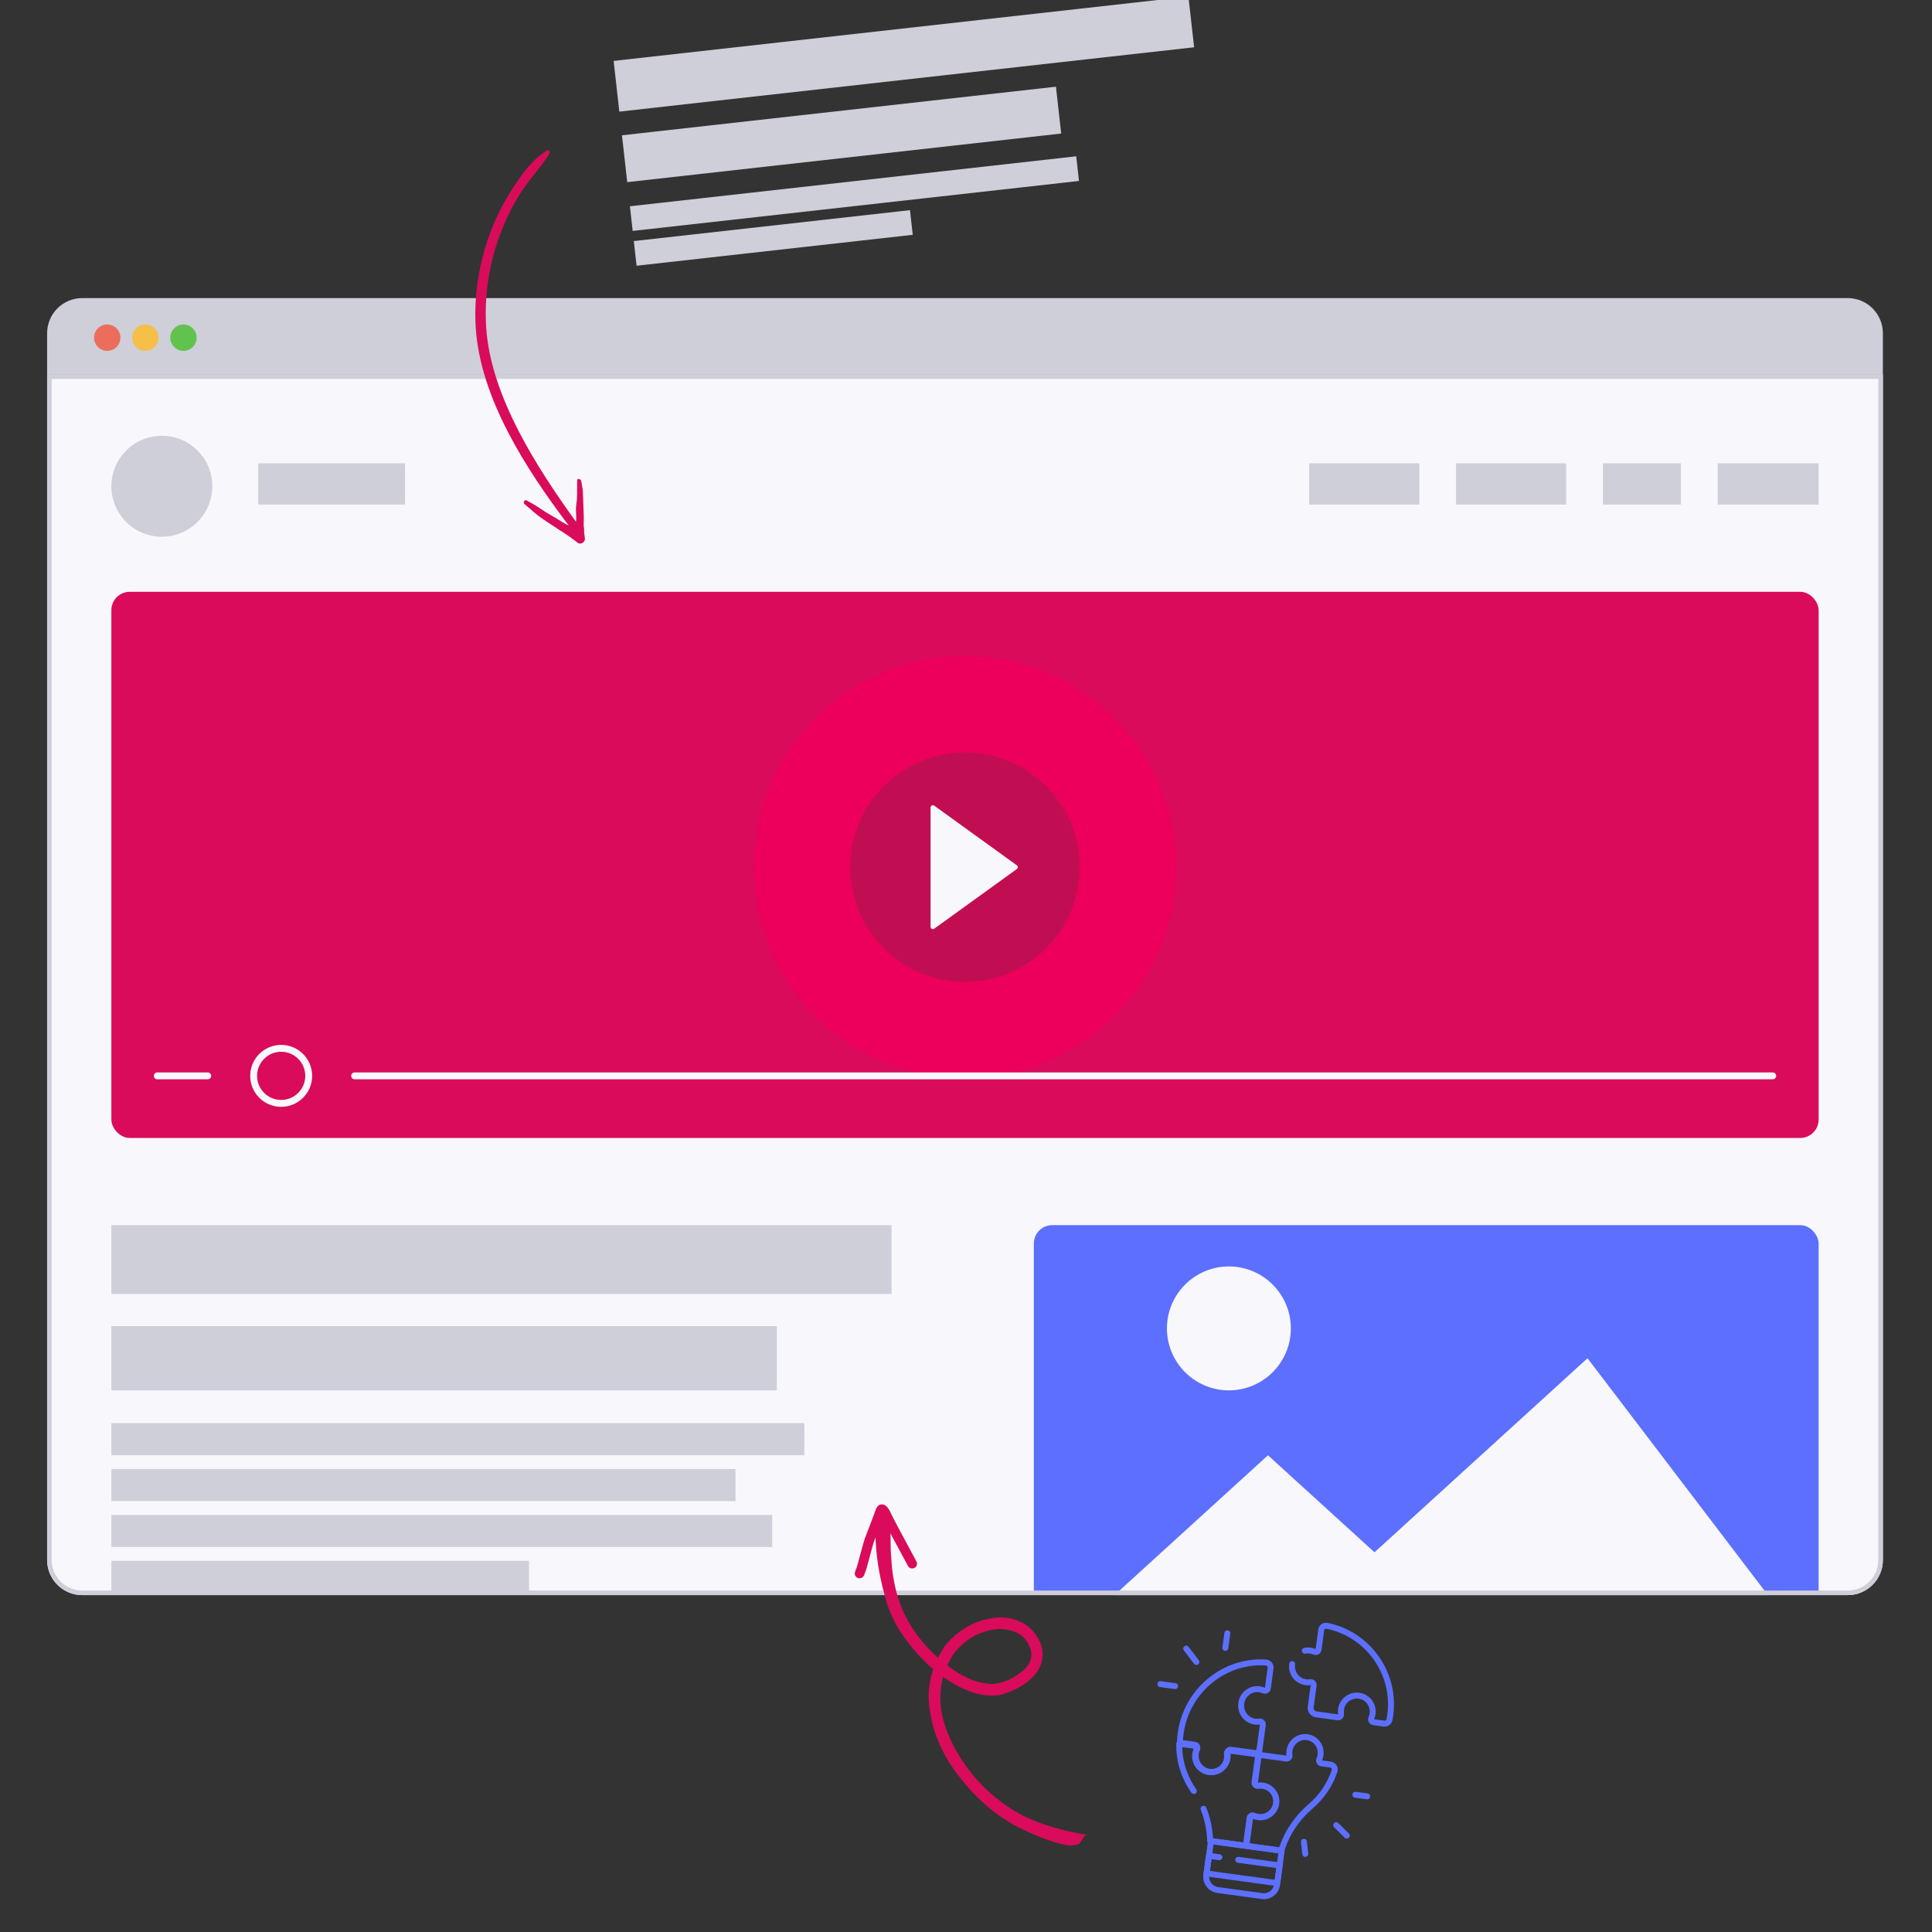
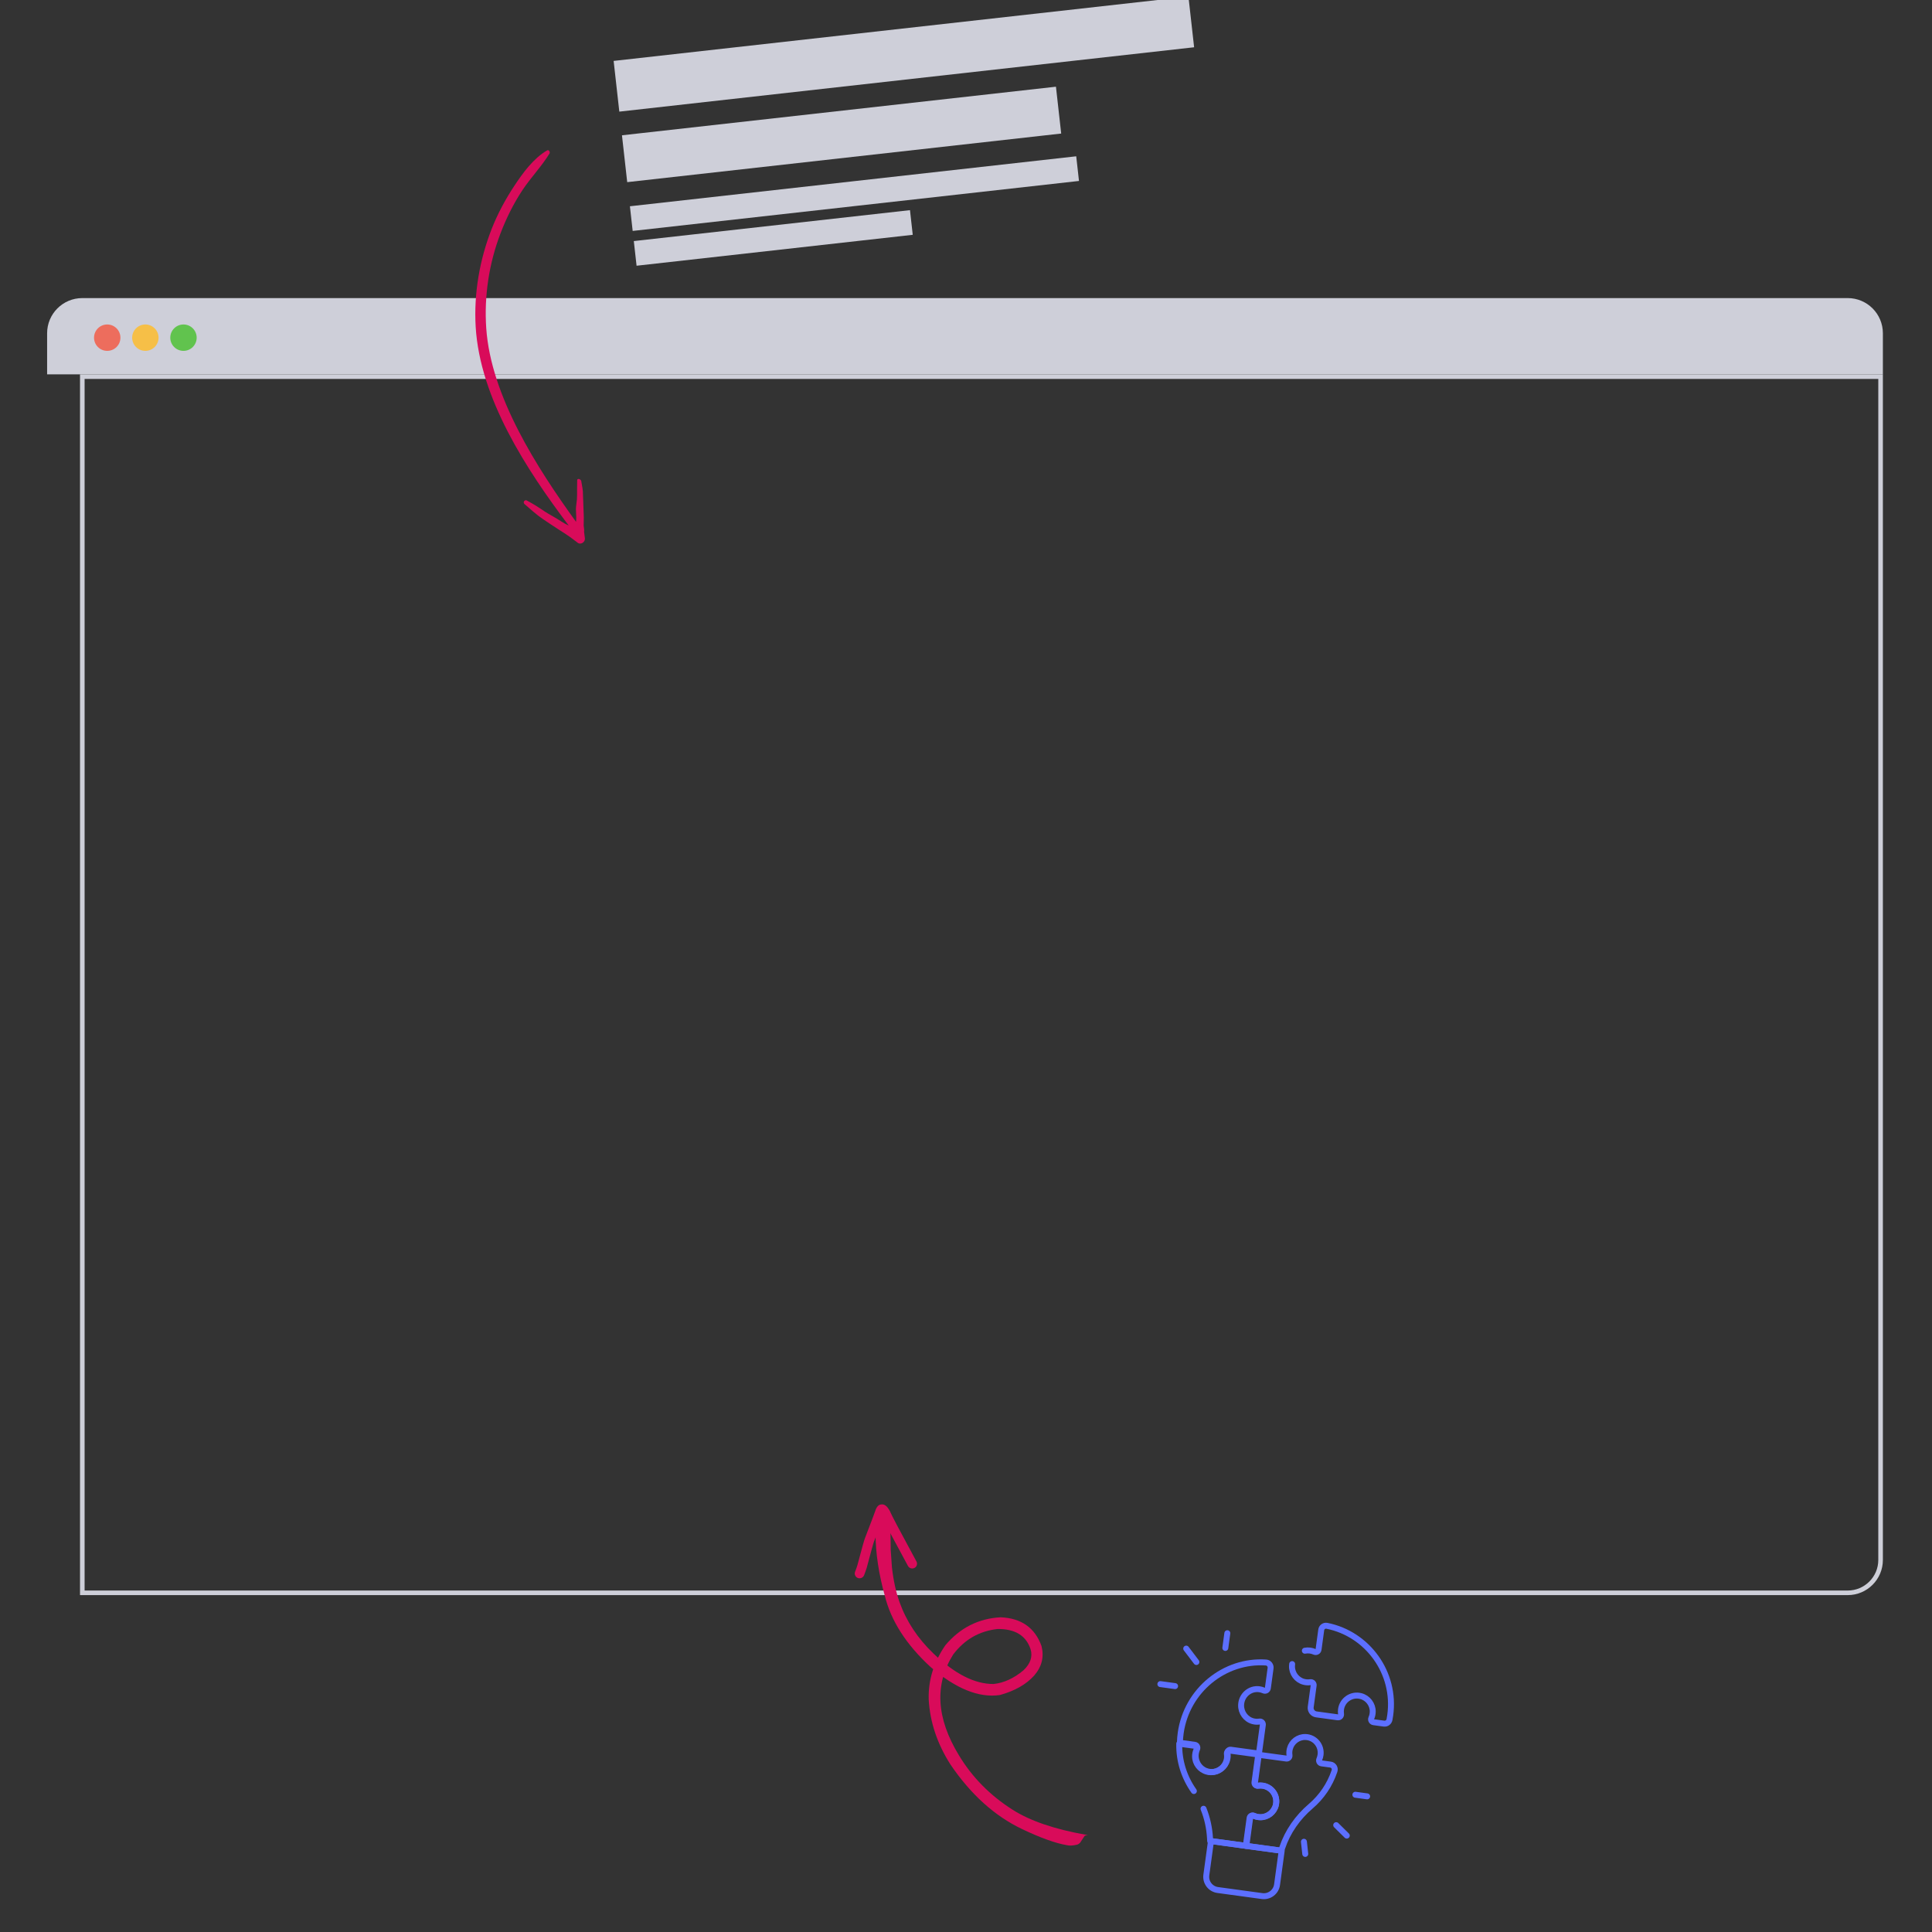
<svg xmlns="http://www.w3.org/2000/svg" width="472" height="472" viewBox="0 0 472 472" fill="none">
  <rect x="0" y="0" width="472" height="472" fill="#333333" stroke="none" />
  <g clip-path="url(#clip0_2804_342005)">
    <path d="M313.125 452.144L295.848 449.786L294.716 458.081C294.473 459.861 295.719 461.501 297.499 461.743L308.331 463.222C310.11 463.465 311.75 462.219 311.993 460.439L313.125 452.144L313.125 452.144Z" stroke="#5C6FFF" stroke-width="1.453" stroke-miterlimit="10" stroke-linecap="round" stroke-linejoin="round" />
    <path d="M303.21 416.557C303.154 418.385 304.365 420.039 306.098 420.501C306.645 420.646 307.19 420.668 307.706 420.587C308.179 420.512 308.587 420.92 308.521 421.403L307.565 428.406L300.7 427.469C300.231 427.405 299.823 427.816 299.894 428.294C299.974 428.823 299.949 429.382 299.802 429.943C299.342 431.711 297.712 432.953 295.922 432.907C293.553 432.845 291.833 430.719 292.15 428.39C292.203 428.005 292.308 427.639 292.457 427.301C292.654 426.851 292.387 426.334 291.909 426.269L288.257 425.771C288.276 424.974 288.341 424.168 288.456 423.359C289.932 412.959 299.161 405.475 309.287 406.161C309.991 406.209 310.507 406.85 310.41 407.562L309.745 412.434C309.678 412.922 309.171 413.197 308.73 412.997C308.399 412.848 308.041 412.743 307.663 412.692C305.381 412.38 303.284 414.144 303.21 416.557Z" stroke="#5C6FFF" stroke-width="1.453" stroke-miterlimit="10" stroke-linecap="round" stroke-linejoin="round" />
    <path d="M318.783 403.28C319.193 403.199 319.624 403.183 320.062 403.243C320.437 403.294 320.794 403.397 321.123 403.544C321.562 403.741 322.066 403.473 322.131 402.995L322.789 398.179C322.88 397.509 323.518 397.061 324.18 397.194C334.156 399.199 341.061 408.73 339.642 419.022C339.592 419.389 339.532 419.752 339.463 420.11C339.34 420.746 338.75 421.178 338.111 421.091L335.577 420.745C335.11 420.681 334.826 420.184 335.021 419.755C335.236 419.277 335.361 418.745 335.369 418.178C335.395 416.39 334.163 414.788 332.433 414.357C330.145 413.786 327.93 415.337 327.619 417.615C327.568 417.993 327.571 418.365 327.624 418.723C327.695 419.2 327.303 419.615 326.827 419.551L321.583 418.835C320.708 418.716 320.096 417.907 320.216 417.03L320.934 411.768C320.998 411.296 320.592 410.896 320.122 410.968C319.608 411.046 319.066 411.023 318.522 410.88C316.797 410.424 315.589 408.803 315.641 407.014C315.645 406.855 315.659 406.699 315.681 406.546" stroke="#5C6FFF" stroke-width="1.453" stroke-miterlimit="10" stroke-linecap="round" stroke-linejoin="round" />
    <path d="M325.059 431.101C325.797 431.202 326.265 431.955 326.027 432.667C324.886 436.081 322.845 439.029 320.224 441.268C317.038 443.988 314.578 447.469 313.244 451.457L313.019 452.129L304.486 450.965L305.412 444.18C305.476 443.716 305.962 443.433 306.385 443.626C306.853 443.839 307.376 443.963 307.933 443.97C309.688 443.991 311.261 442.764 311.686 441.045C312.247 438.773 310.731 436.578 308.495 436.273C308.125 436.222 307.759 436.227 307.407 436.281C306.94 436.353 306.534 435.962 306.598 435.489L307.524 428.708L314.244 429.625C314.707 429.688 315.101 429.284 315.031 428.817C314.955 428.308 314.978 427.77 315.12 427.23C315.568 425.517 317.16 424.315 318.914 424.361C321.235 424.421 322.924 426.487 322.616 428.744C322.565 429.118 322.463 429.471 322.318 429.8C322.125 430.236 322.387 430.736 322.855 430.8L325.059 431.101Z" stroke="#5C6FFF" stroke-width="1.453" stroke-miterlimit="10" stroke-linecap="round" stroke-linejoin="round" />
    <path d="M291.671 437.562C289.329 434.262 288.01 430.241 288.096 425.997L291.748 426.496C292.218 426.56 292.504 427.052 292.308 427.48C292.093 427.954 291.968 428.482 291.961 429.046C291.938 430.821 293.18 432.412 294.918 432.843C297.22 433.414 299.44 431.879 299.749 429.615C299.8 429.241 299.796 428.871 299.741 428.516C299.669 428.042 300.062 427.63 300.542 427.696L307.406 428.632L306.478 435.432C306.413 435.907 306.83 436.298 307.308 436.227C307.666 436.174 308.04 436.171 308.417 436.222C310.7 436.534 312.254 438.74 311.686 441.017C311.257 442.74 309.654 443.966 307.862 443.941C307.294 443.932 306.759 443.807 306.281 443.592C305.849 443.397 305.353 443.68 305.289 444.145L304.361 450.948L295.647 449.758L295.61 449.085C295.474 446.611 294.947 444.174 294.029 441.891" stroke="#5C6FFF" stroke-width="1.453" stroke-miterlimit="10" stroke-linecap="round" stroke-linejoin="round" />
-     <path d="M302.508 454.361L312.633 455.743L312.044 460.062L294.767 457.704L295.357 453.385L297.903 453.733" stroke="#5C6FFF" stroke-width="1.453" stroke-miterlimit="10" stroke-linecap="round" stroke-linejoin="round" />
    <path d="M331.123 438.468L334.002 438.861" stroke="#5C6FFF" stroke-width="1.453" stroke-miterlimit="10" stroke-linecap="round" stroke-linejoin="round" />
    <path d="M326.443 445.896L329.027 448.448" stroke="#5C6FFF" stroke-width="1.453" stroke-miterlimit="10" stroke-linecap="round" stroke-linejoin="round" />
    <path d="M318.883 452.93L318.556 449.952" stroke="#5C6FFF" stroke-width="1.453" stroke-miterlimit="10" stroke-linecap="round" stroke-linejoin="round" />
    <path d="M299.355 402.603L299.846 399.004" stroke="#5C6FFF" stroke-width="1.453" stroke-miterlimit="10" stroke-linecap="round" stroke-linejoin="round" />
    <path d="M292.286 406.038L289.8 402.766" stroke="#5C6FFF" stroke-width="1.453" stroke-miterlimit="10" stroke-linecap="round" stroke-linejoin="round" />
    <path d="M283.484 411.436L287.083 411.927" stroke="#5C6FFF" stroke-width="1.453" stroke-miterlimit="10" stroke-linecap="round" stroke-linejoin="round" />
    <path d="M11.51 81.421C11.51 76.673 15.359 72.824 20.107 72.824H451.403C456.151 72.824 460 76.673 460 81.421V91.451H11.51V81.421Z" fill="#CECFD9" />
    <circle cx="26.197" cy="82.496" r="3.224" fill="#ED6D5D" />
    <circle cx="35.511" cy="82.496" r="3.224" fill="#F6BF47" />
    <circle cx="44.825" cy="82.496" r="3.224" fill="#61C34E" />
    <g clip-path="url(#clip1_2804_342005)">
      <path d="M11.51 91.451H460V381.1C460 385.848 456.151 389.697 451.403 389.697H20.107C15.359 389.697 11.51 385.848 11.51 381.1V91.451Z" fill="#F8F8FC" />
      <rect x="319.847" y="113.188" width="26.909" height="10.091" fill="#CECFD9" />
      <rect x="355.726" y="113.188" width="26.909" height="10.091" fill="#CECFD9" />
      <rect x="391.605" y="113.188" width="19.061" height="10.091" fill="#CECFD9" />
      <rect x="419.636" y="113.188" width="24.667" height="10.091" fill="#CECFD9" />
      <rect x="63.087" y="113.188" width="35.879" height="10.091" fill="#CECFD9" />
      <circle cx="39.541" cy="118.795" r="12.334" fill="#CECFD9" />
      <rect x="27.207" y="299.312" width="190.608" height="16.818" fill="#CECFD9" />
      <rect x="27.207" y="323.979" width="162.578" height="15.697" fill="#CECFD9" />
      <rect x="27.207" y="347.674" width="169.305" height="7.849" fill="#CECFD9" />
      <rect x="27.207" y="358.886" width="152.487" height="7.849" fill="#CECFD9" />
      <rect x="27.207" y="370.098" width="161.456" height="7.849" fill="#CECFD9" />
      <rect x="27.207" y="381.311" width="102.031" height="7.849" fill="#CECFD9" />
      <g clip-path="url(#clip2_2804_342005)">
        <rect x="252.574" y="299.312" width="191.729" height="108.759" rx="4.485" fill="#5C6FFF" />
        <path d="M244.725 414.798L309.776 355.534L335.797 379.239L387.838 331.827L451.03 414.798" fill="#F8F8FC" />
        <path d="M300.225 309.402C308.576 309.402 315.362 316.186 315.362 324.538C315.362 332.891 308.576 339.675 300.225 339.675C291.875 339.675 285.089 332.891 285.089 324.538C285.089 316.186 291.875 309.402 300.225 309.402Z" fill="#F8F8FC" />
      </g>
      <rect x="27.207" y="144.583" width="417.096" height="133.426" rx="4.485" fill="#D90B5A" />
      <circle cx="235.755" cy="211.856" r="51.576" fill="#ED005B" />
      <circle cx="235.755" cy="211.856" r="28.031" fill="#C10E52" />
      <path d="M227.906 197.28V226.432L248.089 211.856L227.906 197.28Z" fill="#F8F8FC" stroke="#F8F8FC" stroke-width="1.121" stroke-miterlimit="10" stroke-linecap="round" stroke-linejoin="round" />
      <path d="M86.633 262.839H433.091" stroke="#F8F8FC" stroke-width="1.682" stroke-miterlimit="10" stroke-linecap="round" stroke-linejoin="round" />
      <path d="M75.42 262.839C75.42 266.555 72.408 269.566 68.693 269.566C64.977 269.566 61.966 266.555 61.966 262.839C61.966 259.124 64.977 256.112 68.693 256.112C72.408 256.112 75.42 259.124 75.42 262.839Z" stroke="#F8F8FC" stroke-width="1.682" stroke-miterlimit="10" stroke-linecap="round" stroke-linejoin="round" />
      <path d="M38.42 262.839H50.753" stroke="#F8F8FC" stroke-width="1.682" stroke-miterlimit="10" stroke-linecap="round" stroke-linejoin="round" />
    </g>
-     <path d="M459.44 92.012V381.1C459.44 385.538 455.841 389.137 451.403 389.137H20.108C15.669 389.137 12.071 385.538 12.071 381.1V92.012H459.44Z" stroke="#CECFD9" stroke-width="1.121" />
+     <path d="M459.44 92.012V381.1C459.44 385.538 455.841 389.137 451.403 389.137H20.108V92.012H459.44Z" stroke="#CECFD9" stroke-width="1.121" />
    <g clip-path="url(#clip3_2804_342005)">
      <path d="M134.243 37.519C132.312 40.664 129.702 43.348 127.642 46.442C125.451 49.751 123.69 53.322 122.284 57C119.471 64.356 118.253 72.326 118.792 80.185C119.944 96.875 131.23 114.329 140.729 127.488C140.918 125.782 140.559 124.946 140.789 123.358C141.106 121.17 140.923 121.041 141.01 117.367C141.003 116.767 141.794 117.008 141.991 117.455C142.582 120.882 142.314 118.987 142.514 123.286C142.69 127.047 142.62 126.164 142.591 128.39C142.681 128.916 142.758 129.594 142.693 129.917C142.802 130.547 142.776 130.796 142.885 131.425C143.062 132.452 141.81 133.269 141.004 132.495C138.191 130.314 137.615 130.162 134.554 128.098C131.493 126.034 131.822 126.365 128.084 123.095C127.684 122.587 128.295 121.953 128.792 122.324C132.563 124.379 131.764 124.284 135.029 126.12C136.922 127.185 137.486 127.729 138.957 128.406C128.598 114.722 117.254 97.291 116.211 79.838C115.744 71.702 117.159 63.483 120.126 55.907C121.579 52.221 123.469 48.7 125.659 45.391C127.753 42.219 130.355 38.648 133.697 36.724C134.144 36.528 134.451 37.196 134.243 37.52" fill="#D90B5A" />
    </g>
    <rect x="149.915" y="14.881" width="141.305" height="12.468" transform="rotate(-6.389 149.915 14.881)" fill="#CECFD9" />
    <rect x="151.95" y="33.054" width="106.687" height="11.517" transform="rotate(-6.389 151.95 33.054)" fill="#CECFD9" />
    <rect x="153.891" y="50.393" width="109.718" height="6.062" transform="rotate(-6.389 153.891 50.393)" fill="#CECFD9" />
    <rect x="154.843" y="58.895" width="67.892" height="6.062" transform="rotate(-6.389 154.843 58.895)" fill="#CECFD9" />
    <path d="M265.908 448.397L265.288 448.246C257.577 446.88 251.597 444.83 247.337 442.099C241.846 438.602 237.481 434.169 234.249 428.792C228.733 419.727 228.267 411.535 232.865 404.211C235.632 400.548 239.244 398.47 243.715 397.975C247.998 397.937 250.686 399.587 251.78 402.926C252.321 404.738 251.746 406.449 250.042 408.063C247.702 410.027 245.265 411.142 242.74 411.412C238.145 411.444 233.255 408.958 228.051 403.964C224.186 400.266 221.423 396.072 219.752 391.379C218.882 388.932 218.271 386.112 217.906 382.923L217.606 378.641L217.504 371.006L217.391 369.375C217.307 368.805 216.806 368.374 215.89 368.096C214.975 368.1 214.47 368.298 214.399 368.702C214.088 370.295 213.912 372.313 213.892 374.757C213.934 379.542 214.691 384.556 216.156 389.814C217.655 395.952 221.376 401.763 227.331 407.244C233.498 412.565 239.155 414.853 244.282 414.107C247.918 413.098 250.7 411.519 252.633 409.374C254.512 407.231 255.125 404.813 254.447 402.128C252.83 397.662 249.504 395.329 244.464 395.115C239.049 395.401 234.547 397.682 230.951 401.954C228.109 406.085 226.751 410.507 226.89 415.218C227.208 420.749 228.982 426.034 232.213 431.095C237.176 438.406 243.001 443.66 249.684 446.845C254.173 448.991 257.827 450.307 260.665 450.794C261.259 450.952 262.101 450.905 263.191 450.654C263.537 450.506 263.789 450.315 263.955 450.084L264.981 448.514C265.183 448.391 265.481 448.346 265.875 448.378" fill="#D90B5A" />
    <path d="M208.852 384.673C208.936 385.037 209.186 385.355 209.557 385.504C210.158 385.743 210.846 385.455 211.093 384.858C211.316 384.302 211.529 383.708 211.727 383.083C211.736 383.067 211.741 383.059 211.742 383.037C212.785 379.085 213.388 376.912 213.546 376.525L213.583 376.459C214.547 373.962 215.238 372.143 215.661 370.996C216.5 372.687 218.555 376.547 221.824 382.576C222.135 383.147 222.844 383.35 223.419 383.051C223.555 382.979 223.676 382.88 223.773 382.761C223.871 382.642 223.944 382.504 223.988 382.356C224.032 382.209 224.046 382.054 224.029 381.9C224.012 381.747 223.964 381.599 223.889 381.464C219.902 374.119 217.763 370.068 217.462 369.308C217.445 369.266 217.425 369.225 217.402 369.186C217.109 368.658 216.846 368.267 216.587 368.02C216.188 367.637 215.767 367.481 215.321 367.539C214.877 367.554 214.508 367.798 214.214 368.269C214.129 368.416 214.031 368.587 213.946 368.81C213.913 368.867 213.896 368.933 213.884 368.992C213.763 369.389 212.927 371.591 211.388 375.594L211.364 375.635C211.162 376.116 210.529 378.38 209.46 382.416C209.292 382.971 209.1 383.49 208.902 383.985C208.812 384.215 208.793 384.455 208.839 384.677L208.852 384.673ZM215.286 369.877C215.42 369.89 215.547 369.876 215.684 369.846C215.543 369.884 215.407 369.893 215.286 369.877ZM213.853 369.159C213.853 369.159 213.863 369.066 213.87 369.016C213.863 369.066 213.852 369.104 213.853 369.159Z" fill="#D90B5A" />
  </g>
  <defs>
    <clipPath id="clip0_2804_342005">
      <rect width="472" height="472" fill="white" />
    </clipPath>
    <clipPath id="clip1_2804_342005">
-       <path d="M11.51 91.451H460V381.1C460 385.848 456.151 389.697 451.403 389.697H20.107C15.359 389.697 11.51 385.848 11.51 381.1V91.451Z" fill="white" />
-     </clipPath>
+       </clipPath>
    <clipPath id="clip2_2804_342005">
      <rect x="252.574" y="299.312" width="191.729" height="108.759" rx="4.485" fill="white" />
    </clipPath>
    <clipPath id="clip3_2804_342005">
      <rect width="96.072" height="26.153" fill="white" transform="translate(134.208 36.623) rotate(80.208)" />
    </clipPath>
  </defs>
</svg>